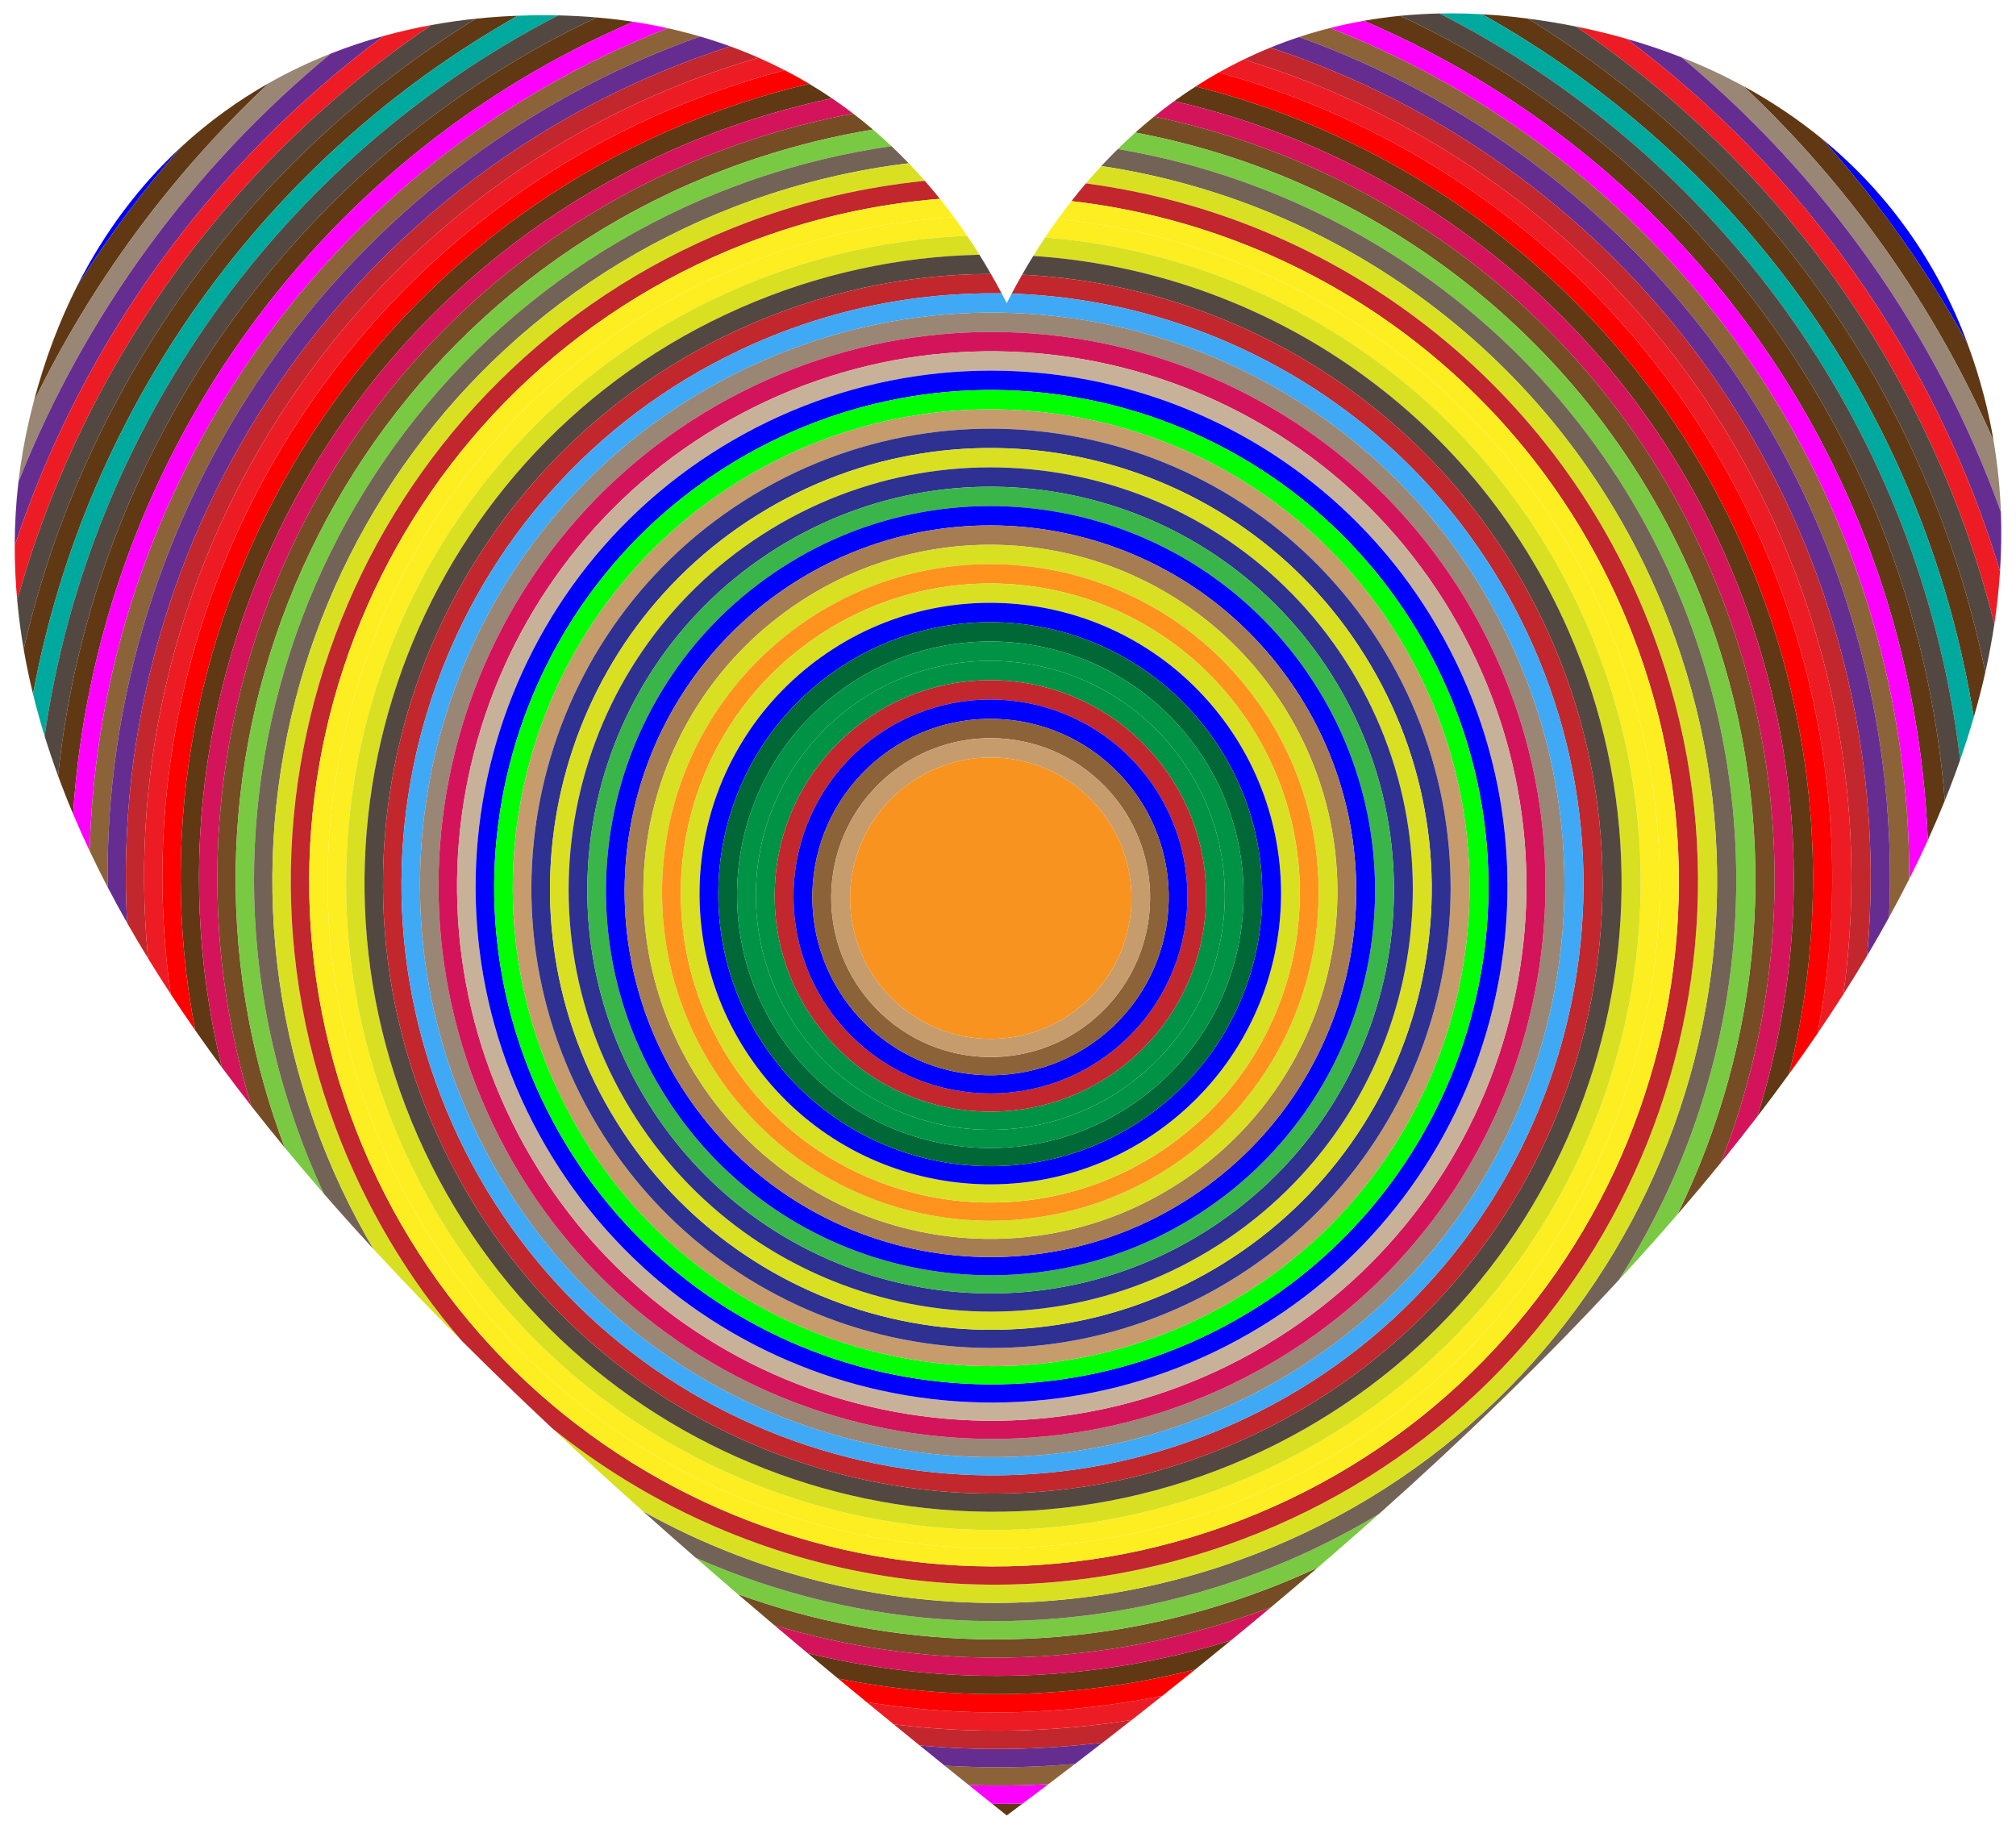
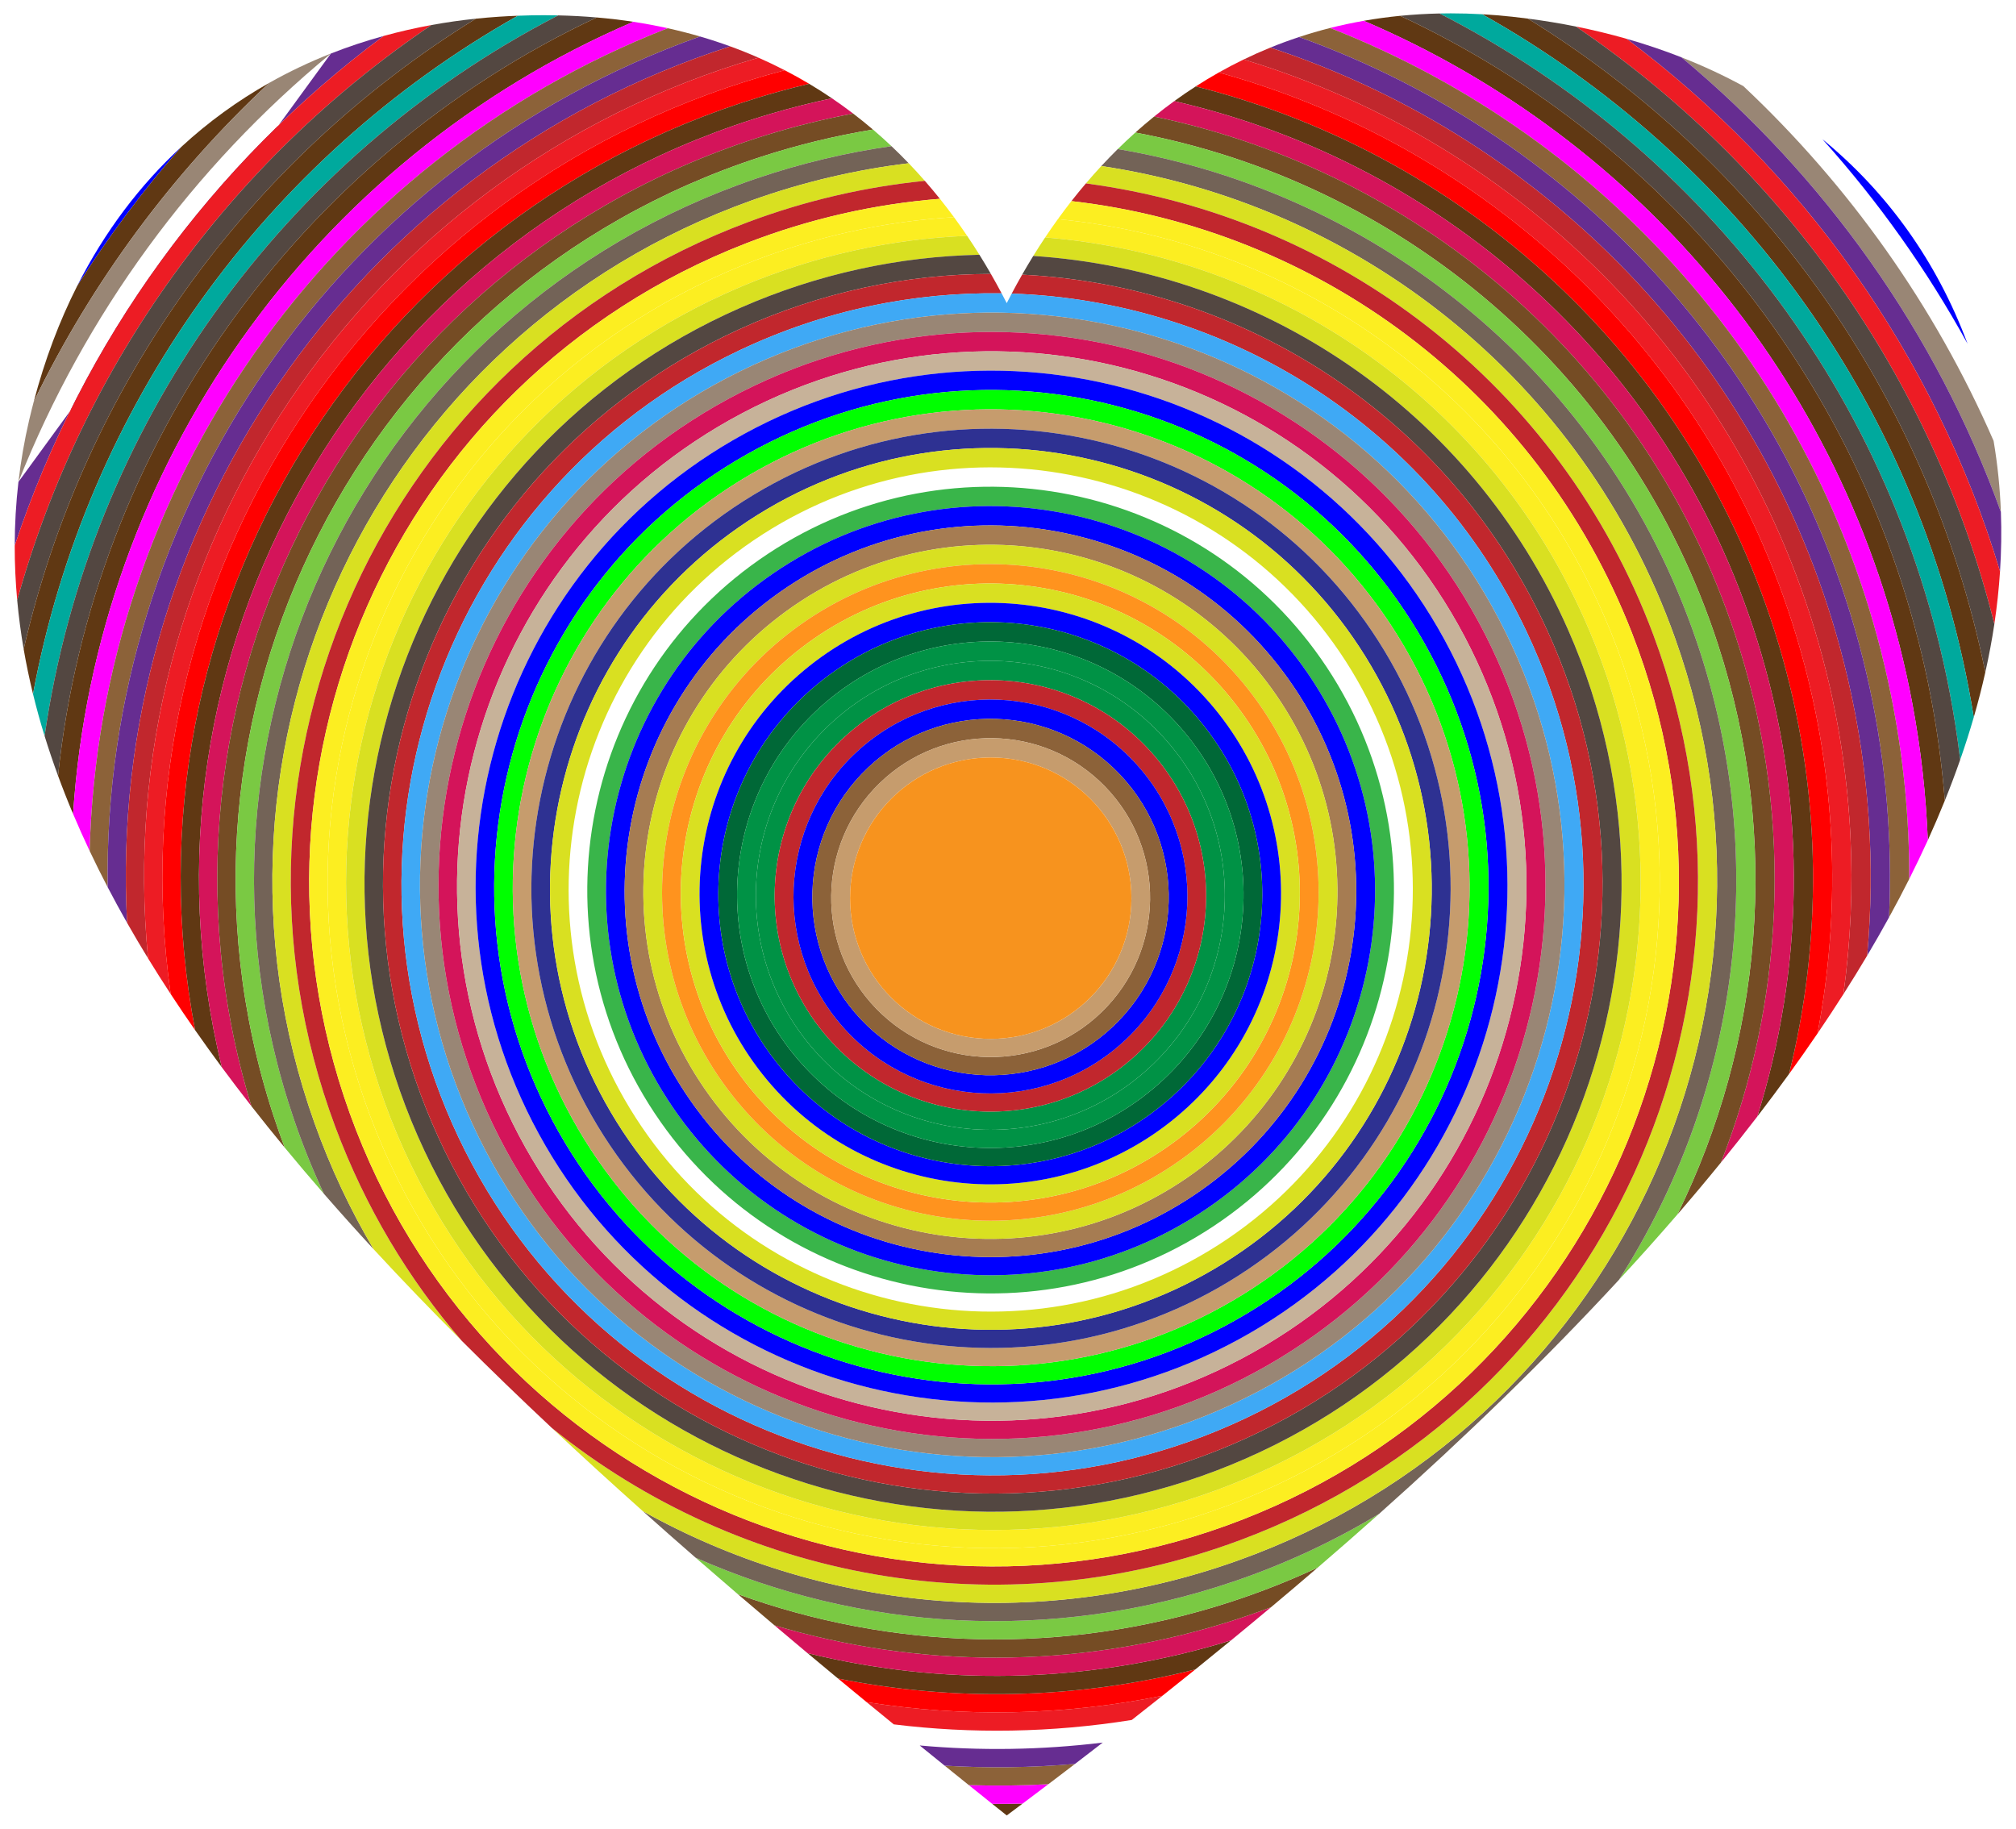
<svg xmlns="http://www.w3.org/2000/svg" version="1.1" id="Layer_1" x="0px" y="0px" viewBox="0 0 1789.993 1623.702" enable-background="new 0 0 1789.993 1623.702" xml:space="preserve">
  <g>
    <path fill="#0000FF" d="M68.488,253.964c27.578-43.628,58.547-84.957,92.553-123.608   C124.482,164.099,93.114,205.268,68.488,253.964z" />
    <path fill="#0000FF" d="M1618.14,123.611c49.465,55.12,92.791,115.984,128.83,181.566   C1719.736,232.027,1675.738,170.88,1618.14,123.611z" />
-     <path fill="#603813" d="M1770.103,391.427c-2.198-12.947-4.923-25.833-8.215-38.651   c-4.209-16.388-9.203-32.251-14.918-47.6c-36.038-65.582-79.364-126.445-128.83-181.566   c-21.568-17.701-45.033-33.464-70.247-47.174C1641.522,164.404,1717.702,271.22,1770.103,391.427z" />
    <path fill="#603813" d="M29.947,356.682C81.737,250.011,152.85,154.018,239.067,73.575   c-27.934,15.772-54.09,34.688-78.026,56.781c-34.006,38.651-64.975,79.98-92.553,123.608   C52.739,285.107,39.758,319.338,29.947,356.682z" />
    <path fill="#998675" d="M29.947,356.682c-1.424,5.42-2.802,10.887-4.091,16.438   c-4.231,18.222-7.364,36.461-9.485,54.717c58.984-148.538,154.935-279.431,277.436-380.311   c-18.877,7.445-37.161,16.123-54.74,26.048C152.85,154.018,81.737,250.011,29.947,356.682z" />
    <path fill="#998675" d="M1776.579,454.532c-0.793-21.187-2.933-42.227-6.477-63.105   c-52.4-120.207-128.581-227.024-222.209-314.991c-17.503-9.517-35.848-18.045-54.973-25.558   C1619.713,156.28,1718.935,294.759,1776.579,454.532z" />
    <path fill="#662D91" d="M1775.814,507.308c1.148-17.685,1.42-35.281,0.765-52.776   c-57.644-159.773-156.867-298.252-283.659-403.653c-15.71-6.172-31.952-11.65-48.687-16.429   C1599.302,150.415,1717.758,314.515,1775.814,507.308z" />
-     <path fill="#662D91" d="M16.372,427.838c-2.19,18.851-3.275,37.72-3.306,56.604   C73.181,303.082,188.355,144.924,340.635,31.921c-15.956,4.404-31.588,9.595-46.828,15.605   C171.306,148.406,75.356,279.3,16.372,427.838z" />
+     <path fill="#662D91" d="M16.372,427.838c-2.19,18.851-3.275,37.72-3.306,56.604   C73.181,303.082,188.355,144.924,340.635,31.921c-15.956,4.404-31.588,9.595-46.828,15.605   z" />
    <path fill="#ED1C24" d="M1770.767,554.114c2.352-15.668,4.039-31.272,5.047-46.806   c-58.056-192.792-176.512-356.892-331.58-472.858c-14.647-4.183-29.672-7.829-45.06-10.919   C1579.599,145.799,1715.311,332.069,1770.767,554.114z" />
    <path fill="#ED1C24" d="M13.065,484.441c-0.027,16.162,0.719,32.336,2.209,48.519   C73.191,324.017,204.619,142.651,383.057,22.227c-14.365,2.625-28.517,5.856-42.421,9.694   C188.355,144.924,73.181,303.082,13.065,484.441z" />
    <path fill="#534741" d="M15.274,532.96c1.332,14.467,3.242,28.941,5.742,43.422   c53.439-232.995,199.212-435.107,401.449-559.793c-13.291,1.386-26.435,3.267-39.409,5.638   C204.619,142.651,73.191,324.017,15.274,532.96z" />
    <path fill="#534741" d="M1762.751,596.886c3.203-14.306,5.883-28.565,8.016-42.772   c-55.456-222.045-191.167-408.315-371.593-530.584c-13.908-2.793-28.114-5.128-42.595-7.009   C1560.299,141.987,1712.111,348.107,1762.751,596.886z" />
    <path fill="#603813" d="M1752.495,636.815c3.864-13.348,7.285-26.659,10.256-39.929   c-50.64-248.779-202.453-454.899-406.173-580.364c-4.643-0.603-9.305-1.176-14.005-1.684   c-8.979-0.97-17.837-1.694-26.584-2.189C1541.345,138.869,1708.498,363.14,1752.495,636.815z" />
    <path fill="#603813" d="M21.017,576.383c2.288,13.254,5.064,26.513,8.298,39.778   C76.544,361.738,235.371,140.532,459.774,13.972c-5.578,0.216-11.193,0.492-16.863,0.866   c-6.851,0.452-13.665,1.045-20.445,1.752C220.228,141.276,74.456,343.388,21.017,576.383z" />
    <path fill="#00A99D" d="M29.314,616.161c3.028,12.424,6.454,24.852,10.284,37.285   C79.125,379.526,250.085,140.178,495.596,13.662c-4.23-0.095-8.478-0.16-12.766-0.16   c-7.587,0-15.281,0.168-23.056,0.47C235.371,140.532,76.544,361.738,29.314,616.161z" />
    <path fill="#00A99D" d="M1735.91,642.069c1.719,10.851,3.224,21.687,4.522,32.504   c4.402-12.617,8.428-25.204,12.062-37.758c-43.997-273.675-211.15-497.946-436.506-624.166   c-9.388-0.531-18.649-0.798-27.786-0.798c-3.353,0-6.684,0.045-10.002,0.116   C1514.202,132.474,1691.285,360.315,1735.91,642.069z" />
    <path fill="#534741" d="M39.598,653.446c3.624,11.763,7.618,23.53,11.936,35.3   C82.012,397.11,264.228,140.381,529.825,15.501c-11.188-0.965-22.6-1.578-34.23-1.839   C250.085,140.178,79.125,379.526,39.598,653.446z" />
    <path fill="#534741" d="M1716.996,633.199c4.495,25.976,7.734,51.878,9.786,77.648   c4.891-12.117,9.441-24.209,13.651-36.274c-1.299-10.817-2.804-21.652-4.522-32.504   c-44.626-281.754-221.709-509.595-457.709-630.103c-11.885,0.251-23.544,0.955-34.98,2.082   C1484.274,126.522,1668.199,351.228,1716.996,633.199z" />
    <path fill="#603813" d="M880.975,1601.553c4.295,3.434,8.594,6.867,12.897,10.298   c4.718-3.513,9.424-7.031,14.123-10.553C898.967,1601.531,889.959,1601.617,880.975,1601.553z" />
    <path fill="#603813" d="M1698.007,624.837c7.627,40.61,12.119,81.081,13.677,121.171   c5.341-11.741,10.375-23.462,15.097-35.161c-2.051-25.77-5.29-51.672-9.786-77.648   c-48.797-281.972-232.722-506.678-473.775-619.151c-10.985,1.083-21.764,2.559-32.334,4.417   C1455.552,122.961,1645.216,343.735,1698.007,624.837z" />
    <path fill="#603813" d="M51.534,688.746c4.148,11.306,8.603,22.615,13.373,33.927   c20.102-307.749,212.681-581.345,497.396-703.324c-10.61-1.618-21.44-2.896-32.477-3.848   C264.228,140.381,82.012,397.11,51.534,688.746z" />
    <path fill="#FF00FF" d="M860.176,1584.888c6.92,5.557,13.853,11.112,20.799,16.664   c8.984,0.064,17.992-0.021,27.021-0.254c7.642-5.727,15.261-11.463,22.853-17.21   C907.152,1585.399,883.577,1585.653,860.176,1584.888z" />
    <path fill="#FF00FF" d="M1678.953,616.982c11.118,54.868,16.386,109.563,16.24,163.441   c5.781-11.489,11.282-22.962,16.492-34.414c-1.558-40.09-6.051-80.561-13.677-121.171   c-52.792-281.102-242.456-501.875-487.12-606.371c-10.143,1.783-20.101,3.905-29.861,6.372   C1428.007,121.514,1622.364,337.705,1678.953,616.982z" />
    <path fill="#FF00FF" d="M64.907,722.673c4.615,10.946,9.525,21.895,14.703,32.845   C88.055,433.214,290.032,143.145,592.863,25.055c-9.986-2.207-20.167-4.12-30.561-5.706   C277.587,141.328,85.008,414.923,64.907,722.673z" />
    <path fill="#8C6239" d="M838.765,1567.653c7.123,5.747,14.259,11.492,21.411,17.235   c23.401,0.765,46.977,0.51,70.673-0.8c7.906-5.984,15.783-11.98,23.632-17.986   C915.564,1569.493,876.91,1569.954,838.765,1567.653z" />
    <path fill="#8C6239" d="M1659.844,609.634c14.985,68.883,20.488,137.62,17.41,204.858   c6.248-11.372,12.232-22.729,17.939-34.07c0.146-53.877-5.123-108.573-16.24-163.441   c-56.589-279.277-250.946-495.468-497.926-592.144c-9.368,2.368-18.553,5.054-27.566,8.026   C1401.597,121.953,1599.671,333.024,1659.844,609.634z" />
    <path fill="#8C6239" d="M79.61,755.518c5.068,10.717,10.392,21.436,15.982,32.156   C91.054,452.223,301.471,145.833,621.532,32.386c-9.363-2.73-18.919-5.177-28.669-7.331   C290.032,143.145,88.055,433.214,79.61,755.518z" />
    <path fill="#662D91" d="M95.592,787.674c5.511,10.568,11.268,21.138,17.27,31.708   C93.968,472.102,311.897,149.401,648.399,41.174c-8.771-3.196-17.73-6.124-26.867-8.788   C301.471,145.833,91.054,452.223,95.592,787.674z" />
    <path fill="#662D91" d="M1640.691,602.793c19.242,82.748,24.423,165.478,17.127,245.699   c6.742-11.346,13.215-22.68,19.435-34c3.078-67.238-2.425-135.975-17.41-204.858   c-60.173-276.61-258.247-487.681-506.384-576.77c-8.682,2.862-17.2,5.996-25.552,9.396   C1376.218,124.022,1577.151,329.548,1640.691,602.793z" />
    <path fill="#662D91" d="M816.603,1549.723c7.37,5.979,14.757,11.956,22.161,17.93   c38.145,2.3,76.8,1.84,115.716-1.55c8.243-6.307,16.454-12.625,24.631-18.954   C924.323,1553.826,869.91,1554.533,816.603,1549.723z" />
    <path fill="#C1272D" d="M1621.506,596.46c23.913,96.56,28.13,193.38,15.229,286.236   c7.278-11.412,14.316-22.814,21.083-34.203c7.296-80.22,2.115-162.951-17.127-245.699   c-63.54-273.245-264.473-478.771-512.783-560.534c-8.053,3.278-15.951,6.804-23.696,10.56   C1351.823,127.549,1554.823,327.19,1621.506,596.46z" />
    <path fill="#C1272D" d="M112.862,819.382c5.965,10.505,12.177,21.01,18.61,31.517   C96.742,493.058,321.199,153.839,673.414,51.216c-8.168-3.588-16.504-6.941-25.015-10.042   C311.897,149.401,93.968,472.102,112.862,819.382z" />
-     <path fill="#C1272D" d="M793.581,1530.988c7.653,6.247,15.328,12.493,23.022,18.735   c53.307,4.81,107.72,4.103,162.509-2.574c8.634-6.683,17.232-13.377,25.79-20.084   C933.529,1538.494,862.518,1539.462,793.581,1530.988z" />
    <path fill="#ED1C24" d="M1602.298,590.633c29.045,110.5,31.542,221.73,11.453,326.94   c7.921-11.635,15.576-23.262,22.985-34.878c12.9-92.856,8.683-189.675-15.229-286.236   c-66.683-269.27-269.683-468.911-517.294-543.64c-7.488,3.632-14.838,7.473-22.038,11.533   C1328.34,132.346,1532.698,325.849,1602.298,590.633z" />
    <path fill="#ED1C24" d="M769.485,1511.249c8.007,6.582,16.039,13.162,24.096,19.738   c68.938,8.475,139.948,7.506,211.321-3.923c9.133-7.158,18.223-14.328,27.265-21.512   C943.363,1523.564,854.638,1524.787,769.485,1511.249z" />
    <path fill="#ED1C24" d="M131.472,850.899c6.457,10.544,13.146,21.088,20.059,31.633   C99.288,515.297,329.346,159.097,696.717,62.339c-7.608-3.929-15.374-7.64-23.303-11.123   C321.199,153.839,96.742,493.058,131.472,850.899z" />
    <path fill="#FF0000" d="M151.532,882.532c7.023,10.713,14.268,21.426,21.747,32.139   C103.258,548.22,325.056,183.257,690.912,81.484c9.169-2.551,18.345-4.91,27.526-7.087   c-7.088-4.225-14.331-8.242-21.721-12.058C329.346,159.097,99.288,515.297,151.532,882.532z" />
    <path fill="#FF0000" d="M1583.077,585.312c34.7,124.739,34.54,250.934,5.404,368.219   c8.681-11.993,17.115-23.98,25.27-35.958c20.089-105.21,17.592-216.44-11.453-326.94   c-69.6-264.784-273.957-458.287-520.123-526.28c-6.966,3.928-13.797,8.051-20.492,12.363   C1305.737,138.287,1510.792,325.462,1583.077,585.312z" />
    <path fill="#FF0000" d="M744.065,1490.271c8.442,6.996,16.917,13.989,25.42,20.979   c85.153,13.538,173.878,12.315,262.682-5.697c9.765-7.759,19.471-15.534,29.125-23.323   C954.068,1509.17,846.138,1510.606,744.065,1490.271z" />
    <path fill="#603813" d="M173.279,914.671c7.671,10.989,15.584,21.979,23.716,32.968   C107.602,582.331,320.719,207.786,685.26,100.747c17.774-5.219,35.589-9.705,53.413-13.482   c-6.602-4.478-13.35-8.765-20.235-12.868c-9.18,2.176-18.357,4.536-27.526,7.087   C325.056,183.257,103.258,548.22,173.279,914.671z" />
    <path fill="#603813" d="M716.966,1467.717c8.993,7.521,18.03,15.039,27.099,22.554   c102.073,20.335,210.003,18.899,317.226-8.041c10.648-8.59,21.23-17.197,31.735-25.821   c-2.964,0.912-5.937,1.807-8.921,2.683C960.089,1495.507,834.079,1496.391,716.966,1467.717z" />
    <path fill="#603813" d="M1563.855,580.496c40.991,139.602,36.963,281.73-3.575,410.849   c9.679-12.609,19.081-25.215,28.201-37.814c29.137-117.286,29.296-243.481-5.404-368.219   c-72.285-259.85-277.34-447.026-521.395-508.596c-6.494,4.182-12.857,8.544-19.096,13.072   C1283.956,145.247,1489.117,325.959,1563.855,580.496z" />
    <path fill="#D4145A" d="M1544.642,576.185c48.113,155.602,38.509,315.27-16.632,455.972   c11.068-13.605,21.829-27.21,32.27-40.811c40.538-129.119,44.566-271.247,3.575-410.849   c-74.739-254.537-279.899-435.25-521.269-490.708c-6.069,4.405-12.018,8.97-17.845,13.688   C1262.937,153.122,1467.678,327.273,1544.642,576.185z" />
    <path fill="#D4145A" d="M196.994,947.639c8.498,11.484,17.237,22.967,26.218,34.45   c-111.093-363.978,93.027-749.554,456.906-862.067c25.725-7.954,51.561-14.33,77.405-19.184   c-6.15-4.695-12.434-9.22-18.85-13.572c-17.824,3.777-35.639,8.263-53.413,13.482   C320.719,207.786,107.602,582.331,196.994,947.639z" />
    <path fill="#D4145A" d="M687.635,1443.05c9.729,8.226,19.503,16.448,29.331,24.667   c117.114,28.674,243.124,27.789,367.14-8.625c2.984-0.876,5.957-1.771,8.921-2.683   c11.919-9.784,23.743-19.59,35.469-29.415c-13.113,4.938-26.451,9.521-40.016,13.715   C952.871,1482.64,814.175,1480.73,687.635,1443.05z" />
    <path fill="#754C24" d="M223.212,982.089c9.597,12.271,19.47,24.542,29.594,36.811   c-3.67-9.752-7.146-19.628-10.399-29.639C127.287,634.959,321.183,254.417,675.485,139.297   c33.058-10.741,66.344-18.789,99.622-24.271c-5.736-4.887-11.598-9.618-17.585-14.189   c-25.843,4.855-51.68,11.23-77.405,19.184C316.239,232.535,112.119,618.111,223.212,982.089z" />
    <path fill="#754C24" d="M655.124,1415.383c10.77,9.227,21.608,18.45,32.511,27.668   c126.54,37.68,265.237,39.59,400.845-2.341c13.565-4.195,26.903-8.777,40.016-13.715   c13.996-11.728,27.847-23.484,41.551-35.265c-24.931,11.638-50.84,21.89-77.676,30.61   C944.09,1470.518,791.217,1464.561,655.124,1415.383z" />
    <path fill="#754C24" d="M1525.449,572.375c56.475,173.813,38.574,353.937-36.145,505.945   c13.286-15.385,26.188-30.774,38.706-46.163c55.141-140.703,64.745-300.371,16.632-455.972   c-76.965-248.912-281.706-423.062-519.9-472.709c-5.674,4.594-11.235,9.329-16.678,14.206   C1242.652,161.813,1446.487,329.357,1525.449,572.375z" />
    <path fill="#7AC943" d="M617.647,1383.007c12.391,10.797,24.887,21.589,37.477,32.375   c136.093,49.178,288.966,55.136,437.247,6.956c26.836-8.72,52.745-18.971,77.676-30.61   c18.408-15.825,36.543-31.695,54.386-47.605c-39.818,24.061-82.812,44.245-128.653,59.866   C932.968,1459.475,763.461,1447.491,617.647,1383.007z" />
    <path fill="#7AC943" d="M242.407,989.261c3.253,10.011,6.729,19.887,10.399,29.639   c11.265,13.652,22.843,27.302,34.728,40.949c-9.965-21.389-18.893-43.519-26.677-66.363   C143.657,649.571,327.446,275.763,671.361,158.563c39.799-13.563,79.998-23.087,120.154-28.806   c-5.352-5.053-10.819-9.968-16.408-14.73c-33.278,5.481-66.564,13.53-99.622,24.271   C321.183,254.417,127.287,634.959,242.407,989.261z" />
    <path fill="#7AC943" d="M1506.285,569.067c67.232,197.286,35.407,404.402-68.864,567.279   c17.859-19.328,35.171-38.673,51.883-58.026c74.719-152.007,92.62-332.132,36.145-505.945   c-78.961-243.018-282.797-410.562-517.385-454.693c-5.311,4.759-10.511,9.651-15.602,14.667   C1223.066,171.254,1425.554,332.168,1506.285,569.067z" />
    <path fill="#736357" d="M1487.161,566.258c119.008,333.543-54.907,700.409-388.451,819.417   c-181.166,64.64-372.157,42.852-527.928-43.984c15.44,13.78,31.069,27.552,46.864,41.316   c145.814,64.484,315.321,76.467,478.134,20.983c45.841-15.622,88.835-35.805,128.653-59.866   c77.041-68.691,148.617-138.115,212.987-207.778c104.271-162.877,136.096-369.993,68.864-567.279   c-80.731-236.899-283.219-397.813-513.824-436.718c-4.977,4.904-9.844,9.934-14.61,15.072   C1204.145,181.38,1404.886,335.666,1487.161,566.258z" />
    <path fill="#736357" d="M260.857,993.486c7.785,22.844,16.712,44.973,26.677,66.363   c14.319,16.443,29.072,32.882,44.235,49.316c-20.677-34.911-38.33-72.295-52.475-111.941   c-119.008-333.543,54.907-700.409,388.451-819.417c45.976-16.404,92.584-27.231,139.09-32.853   c-4.996-5.199-10.099-10.269-15.319-15.198c-40.155,5.72-80.355,15.243-120.154,28.806   C327.446,275.763,143.657,649.571,260.857,993.486z" />
    <path fill="#D9E021" d="M1468.088,563.947c120.544,323.192-43.734,682.91-366.925,803.455   c-214.459,79.989-445,34.563-611.071-99.486c26.236,24.613,53.164,49.206,80.692,73.775   c155.771,86.836,346.762,108.624,527.928,43.984c333.544-119.008,507.459-485.873,388.451-819.417   c-82.275-230.592-283.017-384.878-509.31-418.837c-4.665,5.029-9.229,10.169-13.692,15.413   C1185.861,192.115,1384.49,339.813,1468.088,563.947z" />
    <path fill="#D9E021" d="M279.294,997.225c14.145,39.645,31.799,77.03,52.475,111.941   c25.029,27.128,51.172,54.242,78.282,81.338c-47.186-54.632-85.638-118.425-112.344-190.026   C177.164,677.285,341.442,317.566,664.634,197.022c51.614-19.251,104.159-31.226,156.514-36.461   c-4.665-5.326-9.435-10.53-14.313-15.606c-46.505,5.622-93.114,16.449-139.09,32.853   C334.201,296.816,160.286,663.681,279.294,997.225z" />
    <path fill="#C1272D" d="M297.708,1000.477c26.706,71.601,65.158,135.394,112.344,190.026   c25.837,25.823,52.555,51.63,80.04,77.414c166.071,134.049,396.612,179.475,611.071,99.486   c323.192-120.544,487.47-480.263,366.925-803.455c-83.598-224.135-282.228-371.832-503.929-401.113   c-4.377,5.142-8.663,10.377-12.845,15.714c216.868,24.86,413.058,166.026,497.761,383.583   c121.81,312.866-33.072,665.24-345.937,787.049c-312.866,121.81-665.24-33.072-787.049-345.938   S349.161,338.004,662.027,216.194c56.739-22.09,114.777-35.073,172.504-39.672   c-4.358-5.438-8.822-10.756-13.383-15.962c-52.354,5.235-104.9,17.21-156.514,36.461   C341.442,317.566,177.164,677.285,297.708,1000.477z" />
    <path fill="#FCEE21" d="M316.089,1003.244c121.81,312.866,474.184,467.747,787.049,345.938   c312.866-121.81,467.747-474.184,345.937-787.049c-84.703-217.558-280.893-358.723-497.761-383.583   c-4.106,5.242-8.113,10.581-12.031,16.002c211.817,20.693,405.261,155.38,490.852,366.26   c122.805,302.571-22.923,647.407-325.495,770.213s-647.407-22.923-770.213-325.495s22.923-647.407,325.495-770.213   c61.364-24.906,124.465-38.765,187.101-42.512c-4.068-5.533-8.231-10.962-12.492-16.28   c-57.727,4.598-115.765,17.581-172.504,39.672C349.161,338.004,194.28,690.378,316.089,1003.244z" />
    <path fill="#FCEE21" d="M334.427,1005.528c122.806,302.571,467.642,448.3,770.213,325.495   s448.3-467.642,325.495-770.213c-85.591-210.88-279.034-345.566-490.852-366.26   c-3.852,5.33-7.614,10.743-11.284,16.237c206.586,16.765,397.009,145.06,483.275,349.192   c123.533,292.314-13.291,629.424-305.605,752.957c-292.314,123.533-629.424-13.291-752.957-305.605   s13.291-629.424,305.605-752.957c65.516-27.687,133.282-42.286,200.389-44.997   c-3.803-5.623-7.696-11.15-11.684-16.573c-62.636,3.748-125.737,17.607-187.101,42.512   C357.351,358.12,211.622,702.956,334.427,1005.528z" />
    <path fill="#D9E021" d="M352.712,1007.33c123.533,292.314,460.643,429.138,752.957,305.605   c292.314-123.533,429.138-460.643,305.605-752.957c-86.267-204.132-276.69-332.426-483.275-349.192   c-3.612,5.407-7.137,10.89-10.572,16.447c201.196,13.068,388.344,135.07,475.079,332.401   c123.993,282.099-4.177,611.302-286.276,735.295s-611.302-4.177-735.295-286.277s4.177-611.302,286.277-735.295   c69.213-30.422,141.262-45.654,212.42-47.168c-3.551-5.7-7.196-11.302-10.924-16.815   c-67.107,2.711-134.873,17.31-200.389,44.997C366.004,377.906,229.18,715.016,352.712,1007.33z" />
    <path fill="#534741" d="M370.935,1008.654c123.993,282.099,453.196,410.27,735.295,286.277   s410.27-453.196,286.276-735.295c-86.734-197.331-273.882-319.333-475.079-332.401   c-3.384,5.475-6.679,11.023-9.891,16.636c195.669,9.598,379.306,125.413,466.302,315.908   c124.188,271.933,4.416,593.052-267.517,717.239c-271.933,124.188-593.052,4.417-717.239-267.516   s-4.416-593.052,267.516-717.239c72.465-33.093,148.422-48.859,223.215-49.042   c-3.312-5.761-6.703-11.441-10.184-17.028c-71.158,1.514-143.206,16.746-212.42,47.168   C375.112,397.351,246.941,726.554,370.935,1008.654z" />
    <path fill="#C1272D" d="M656.6,292.261c-271.933,124.188-391.704,445.307-267.516,717.239   s445.307,391.704,717.239,267.516c271.933-124.187,391.704-445.306,267.517-717.239   c-86.996-190.495-270.633-306.31-466.302-315.908c-3.169,5.538-6.255,11.139-9.256,16.803   c190.028,6.34,369.945,116.086,457.002,299.729c124.118,261.82,12.488,574.684-249.332,698.802   s-574.684,12.488-698.802-249.332s-12.488-574.684,249.332-698.802c75.299-35.696,154.819-51.887,232.858-50.62   c-3.092-5.826-6.269-11.569-9.525-17.231C805.022,243.401,729.065,259.167,656.6,292.261z" />
    <path fill="#3FA9F5" d="M656.482,311.07c-261.82,124.118-373.45,436.982-249.332,698.802   s436.982,373.45,698.802,249.332s373.45-436.982,249.332-698.802c-87.057-183.643-266.974-293.389-457.002-299.729   c-1.488,2.809-2.963,5.628-4.41,8.467c-1.489-2.918-3.004-5.81-4.532-8.689   C811.301,259.183,731.78,275.374,656.482,311.07z M1336.849,561.505c123.785,251.766,20.036,556.211-231.73,679.996   s-556.211,20.036-679.996-231.73S405.087,453.56,656.853,329.775S1213.064,309.739,1336.849,561.505z" />
    <path fill="#998675" d="M425.123,1009.771c123.785,251.766,428.23,355.515,679.996,231.73   s355.515-428.23,231.73-679.996S908.62,205.99,656.853,329.775S301.338,758.005,425.123,1009.771z    M1318.546,563.085c123.192,241.777,27.059,537.643-214.718,660.835c-241.777,123.191-537.643,27.059-660.835-214.718   c-123.192-241.777-27.059-537.643,214.718-660.835S1195.355,321.308,1318.546,563.085z" />
    <path fill="#D4145A" d="M442.994,1009.201c123.192,241.777,419.057,337.91,660.835,214.718   c241.777-123.192,337.91-419.057,214.718-660.835S899.489,225.175,657.712,348.367S319.802,767.424,442.994,1009.201   z M659.054,366.835c231.858-122.339,518.991-33.556,641.33,198.302s33.556,518.992-198.302,641.33   s-518.991,33.556-641.331-198.302C338.413,776.307,427.196,489.174,659.054,366.835z" />
    <path fill="#C7B299" d="M460.752,1008.165c122.339,231.858,409.472,320.641,641.331,198.302   s320.641-409.472,198.302-641.33S890.913,244.496,659.054,366.835S338.413,776.307,460.752,1008.165z    M660.877,385.169c222.014-121.229,500.268-39.526,621.497,182.488c121.229,222.014,39.526,500.268-182.488,621.497   c-222.014,121.229-500.268,39.526-621.497-182.488C357.16,784.652,438.863,506.398,660.877,385.169z" />
    <path fill="#0000FF" d="M478.389,1006.666c121.229,222.014,399.483,303.717,621.497,182.488   c222.014-121.229,303.717-399.483,182.488-621.497C1161.145,345.643,882.891,263.94,660.877,385.169   S357.16,784.652,478.389,1006.666z M663.177,403.36c212.251-119.864,481.483-44.969,601.347,167.282   c119.864,212.251,44.969,481.483-167.282,601.347c-212.251,119.864-481.483,44.969-601.347-167.282   S450.925,523.223,663.177,403.36z" />
    <path fill="#00FF00" d="M495.894,1004.706c119.864,212.251,389.096,287.146,601.347,167.282   c212.251-119.864,287.146-389.096,167.282-601.347c-119.864-212.251-389.096-287.146-601.347-167.282   S376.031,792.455,495.894,1004.706z M665.949,421.397c202.574-118.245,462.649-49.883,580.894,152.69   c118.245,202.574,49.883,462.649-152.691,580.894c-202.574,118.245-462.649,49.883-580.894-152.69   C395.013,799.717,463.375,539.642,665.949,421.397z" />
    <path fill="#C69C6D" d="M513.259,1002.291c118.245,202.574,378.32,270.935,580.894,152.69   c202.574-118.245,270.936-378.32,152.691-580.894C1128.598,371.513,868.523,303.151,665.949,421.397   C463.375,539.642,395.013,799.717,513.259,1002.291z M669.19,439.27   c192.988-116.376,443.776-54.27,560.152,138.718c116.376,192.988,54.27,443.776-138.718,560.152   c-192.988,116.376-443.776,54.27-560.152-138.718S476.203,555.646,669.19,439.27z" />
    <path fill="#2E3192" d="M530.472,999.422c116.376,192.988,367.164,255.094,560.152,138.718   c192.988-116.376,255.094-367.164,138.718-560.152c-116.376-192.988-367.164-255.094-560.152-138.718   S414.097,806.435,530.472,999.422z M672.897,456.971c183.498-114.258,424.876-58.127,539.134,125.37   c114.258,183.498,58.128,424.876-125.37,539.134c-183.498,114.258-424.876,58.127-539.134-125.37   C433.269,812.607,489.399,571.229,672.897,456.971z" />
    <path fill="#D9E021" d="M547.526,996.105c114.258,183.498,355.636,239.628,539.134,125.37   c183.498-114.258,239.628-355.636,125.37-539.134C1097.773,398.843,856.394,342.713,672.897,456.971   S433.269,812.607,547.526,996.105z M677.063,474.489c174.109-111.893,405.96-61.457,517.853,112.652   c111.893,174.109,61.457,405.96-112.652,517.853c-174.109,111.893-405.96,61.457-517.853-112.652   C452.518,818.233,502.954,586.382,677.063,474.489z" />
-     <path fill="#2E3192" d="M564.411,992.342c111.893,174.109,343.744,224.545,517.853,112.652   c174.109-111.893,224.545-343.744,112.652-517.853C1083.024,413.032,851.173,362.596,677.063,474.489   C502.954,586.382,452.518,818.233,564.411,992.342z M681.686,491.815c164.827-109.285,387.039-64.259,496.324,100.568   s64.259,387.039-100.568,496.324c-164.827,109.285-387.039,64.259-496.324-100.568   C471.833,823.312,516.859,601.1,681.686,491.815z" />
    <path fill="#39B54A" d="M581.118,988.139c109.285,164.827,331.497,209.853,496.324,100.568   c164.827-109.285,209.853-331.497,100.568-496.324S846.514,382.53,681.686,491.815S471.833,823.312,581.118,988.139z    M686.76,508.94c155.657-106.436,368.125-66.534,474.56,89.123c106.436,155.657,66.534,368.125-89.123,474.56   s-368.125,66.534-474.56-89.123S531.104,615.375,686.76,508.94z" />
    <path fill="#0000FF" d="M597.637,983.5c106.436,155.657,318.904,195.559,474.56,89.123s195.559-318.903,89.123-474.56   c-106.435-155.657-318.903-195.559-474.56-89.123C531.104,615.375,491.202,827.843,597.637,983.5z M692.281,525.853   c146.603-103.347,349.228-68.282,452.576,78.321s68.282,349.228-78.321,452.576S717.307,1125.032,613.96,978.429   C510.612,831.826,545.678,629.201,692.281,525.853z" />
    <path fill="#A67C52" d="M613.96,978.429c103.347,146.603,305.973,181.669,452.576,78.321   s181.669-305.973,78.321-452.576s-305.973-181.669-452.576-78.321C545.678,629.201,510.612,831.826,613.96,978.429z    M698.244,542.547c137.671-100.024,330.36-69.505,430.384,68.166c100.024,137.671,69.505,330.36-68.166,430.384   c-137.671,100.024-330.36,69.505-430.384-68.166C530.054,835.26,560.573,642.57,698.244,542.547z" />
    <path fill="#D9E021" d="M630.077,972.931c100.024,137.671,292.713,168.19,430.384,68.166   c137.671-100.024,168.19-292.713,68.166-430.384c-100.024-137.671-292.713-168.19-430.384-68.166   C560.573,642.57,530.054,835.26,630.077,972.931z M704.642,559.011c128.865-96.467,311.532-70.203,407.999,58.661   c96.467,128.865,70.203,311.532-58.661,407.999s-311.532,70.203-407.999-58.661   C549.514,838.145,575.777,655.478,704.642,559.011z" />
    <path fill="#FF931E" d="M645.98,967.01c96.467,128.865,279.135,155.128,407.999,58.661s155.128-279.135,58.661-407.999   c-96.467-128.865-279.134-155.128-407.999-58.661C575.777,655.478,549.514,838.145,645.98,967.01z M711.471,575.237   c120.19-92.68,292.755-70.379,385.435,49.811s70.379,292.755-49.811,385.435   c-120.19,92.68-292.755,70.379-385.435-49.81C568.98,840.482,591.281,667.917,711.471,575.237z" />
    <path fill="#D9E021" d="M661.661,960.672c92.68,120.19,265.246,142.491,385.435,49.81   c120.19-92.68,142.491-265.246,49.811-385.435s-265.246-142.491-385.435-49.811   C591.281,667.917,568.98,840.482,661.661,960.672z M718.726,591.216c111.651-88.667,274.041-70.034,362.707,41.617   c88.667,111.651,70.034,274.041-41.617,362.707c-111.651,88.666-274.04,70.034-362.707-41.617   C588.443,842.272,607.075,679.882,718.726,591.216z" />
    <path fill="#0000FF" d="M677.109,953.923c88.666,111.651,251.056,130.283,362.707,41.617   c111.651-88.667,130.284-251.056,41.617-362.707c-88.666-111.651-251.056-130.283-362.707-41.617   C607.075,679.882,588.443,842.272,677.109,953.923z M726.4,606.938c103.253-84.429,255.399-69.17,339.828,34.083   c84.429,103.253,69.17,255.399-34.083,339.828c-103.253,84.429-255.399,69.17-339.828-34.083   C607.889,843.514,623.148,691.368,726.4,606.938z" />
    <path fill="#006837" d="M692.318,946.766c84.429,103.253,236.575,118.512,339.828,34.083   c103.253-84.429,118.512-236.575,34.083-339.828c-84.429-103.252-236.575-118.512-339.828-34.083   C623.148,691.368,607.889,843.514,692.318,946.766z M734.489,622.396c94.999-79.971,236.841-67.788,316.812,27.211   s67.788,236.841-27.211,316.812c-94.999,79.971-236.841,67.788-316.812-27.211S639.489,702.368,734.489,622.396z" />
    <path fill="#009245" d="M707.278,939.209c79.971,94.999,221.813,107.182,316.812,27.211   c95-79.971,107.182-221.813,27.211-316.812s-221.813-107.182-316.812-27.211S627.307,844.209,707.278,939.209z    M742.985,637.581c86.896-75.296,218.379-65.892,293.675,21.004c75.296,86.896,65.892,218.379-21.004,293.675   s-218.379,65.892-293.675-21.004S656.089,712.877,742.985,637.581z" />
    <path fill="#009245" d="M721.981,931.256c75.296,86.896,206.779,96.3,293.675,21.004s96.3-206.779,21.004-293.675   c-75.296-86.896-206.779-96.3-293.675-21.004C656.089,712.877,646.685,844.36,721.981,931.256z M751.882,652.484   c78.947-70.407,200.022-63.483,270.429,15.464c70.407,78.947,63.483,200.022-15.464,270.429   c-78.947,70.407-200.022,63.483-270.429-15.464S672.935,722.891,751.882,652.484z" />
    <path fill="#C1272D" d="M736.418,922.914c70.407,78.947,191.482,85.87,270.429,15.464   c78.947-70.407,85.87-191.482,15.464-270.429c-70.407-78.947-191.482-85.87-270.429-15.464   C672.935,722.891,666.012,843.966,736.418,922.914z M761.175,667.097c71.157-65.307,181.783-60.565,247.09,10.592   c65.307,71.157,60.565,181.783-10.592,247.09c-71.157,65.307-181.783,60.565-247.09-10.592   C685.276,843.031,690.018,732.405,761.175,667.097z" />
    <path fill="#0000FF" d="M750.583,914.188c65.307,71.157,175.933,75.899,247.09,10.592   c71.157-65.307,75.899-175.933,10.592-247.09c-65.307-71.157-175.933-75.899-247.09-10.592   S685.276,843.031,750.583,914.188z M770.856,681.412c63.529-60.001,163.671-57.14,223.672,6.39   s57.14,163.671-6.39,223.672s-163.671,57.14-223.672-6.39C704.466,841.554,707.327,741.413,770.856,681.412z" />
    <path fill="#8C6239" d="M764.466,905.084c60.001,63.53,160.142,66.391,223.672,6.39s66.391-160.142,6.39-223.672   s-160.142-66.391-223.672-6.39C707.327,741.413,704.466,841.554,764.466,905.084z M780.92,695.421   c56.07-54.491,145.697-53.211,200.188,2.859c54.491,56.07,53.211,145.697-2.859,200.189   c-56.07,54.491-145.698,53.211-200.189-2.859C723.57,839.539,724.85,749.912,780.92,695.421z" />
    <path fill="#C69C6D" d="M778.061,895.609c54.491,56.07,144.118,57.35,200.189,2.859   c56.07-54.491,57.35-144.119,2.859-200.189c-54.491-56.07-144.119-57.35-200.188-2.859   C724.85,749.912,723.57,839.539,778.061,895.609z M791.359,709.115c48.782-48.782,127.873-48.782,176.655,0   c48.782,48.782,48.782,127.873,0,176.655c-48.782,48.782-127.873,48.782-176.655,0   C742.577,836.988,742.577,757.897,791.359,709.115z" />
    <circle fill="#F7931E" cx="879.686" cy="797.442" r="124.914" />
  </g>
</svg>